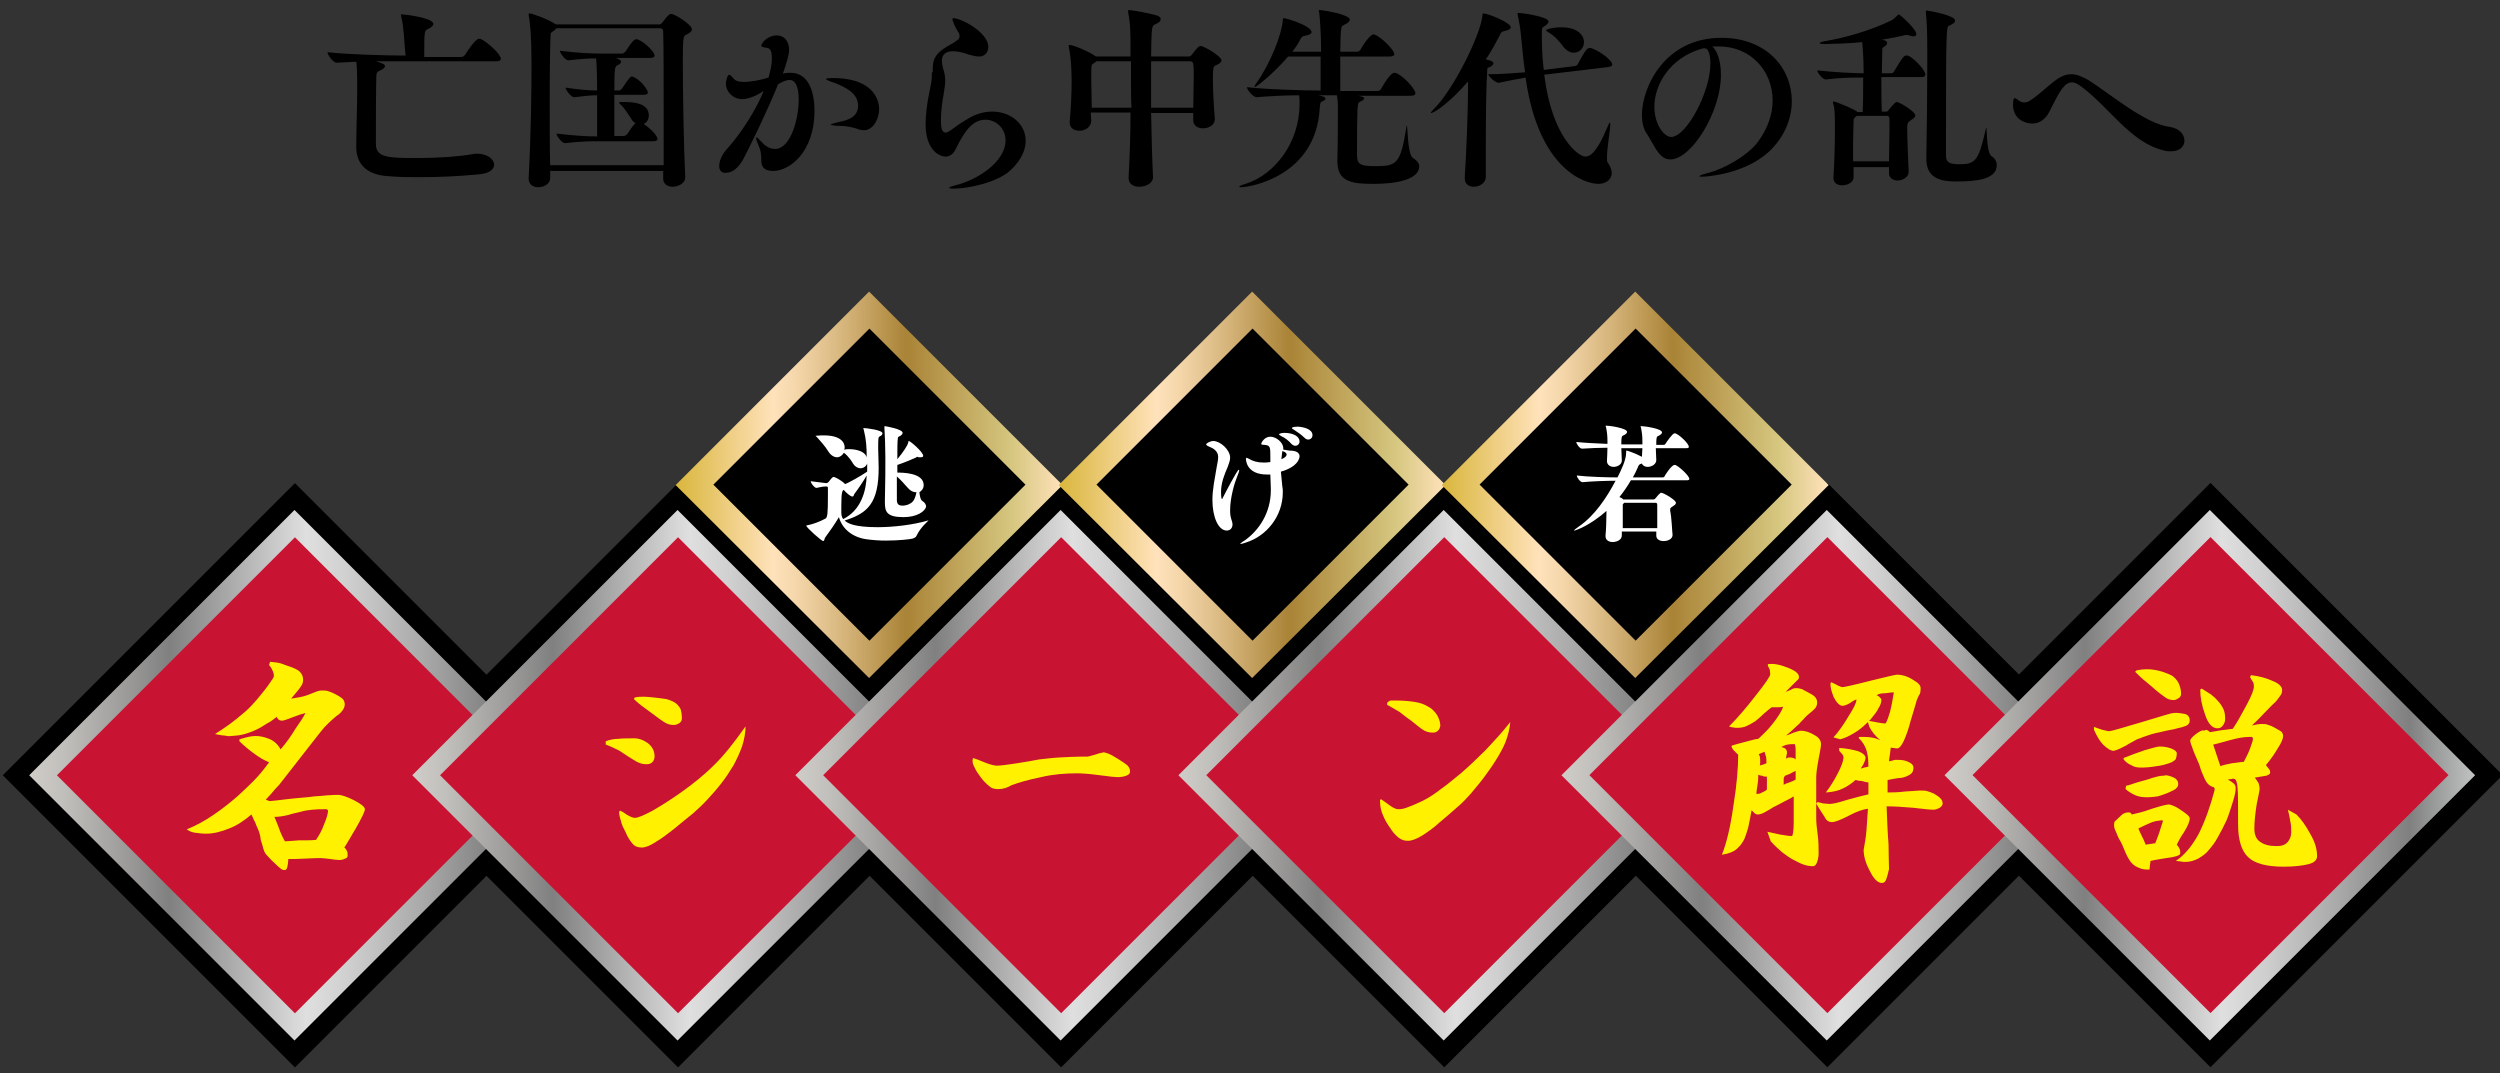
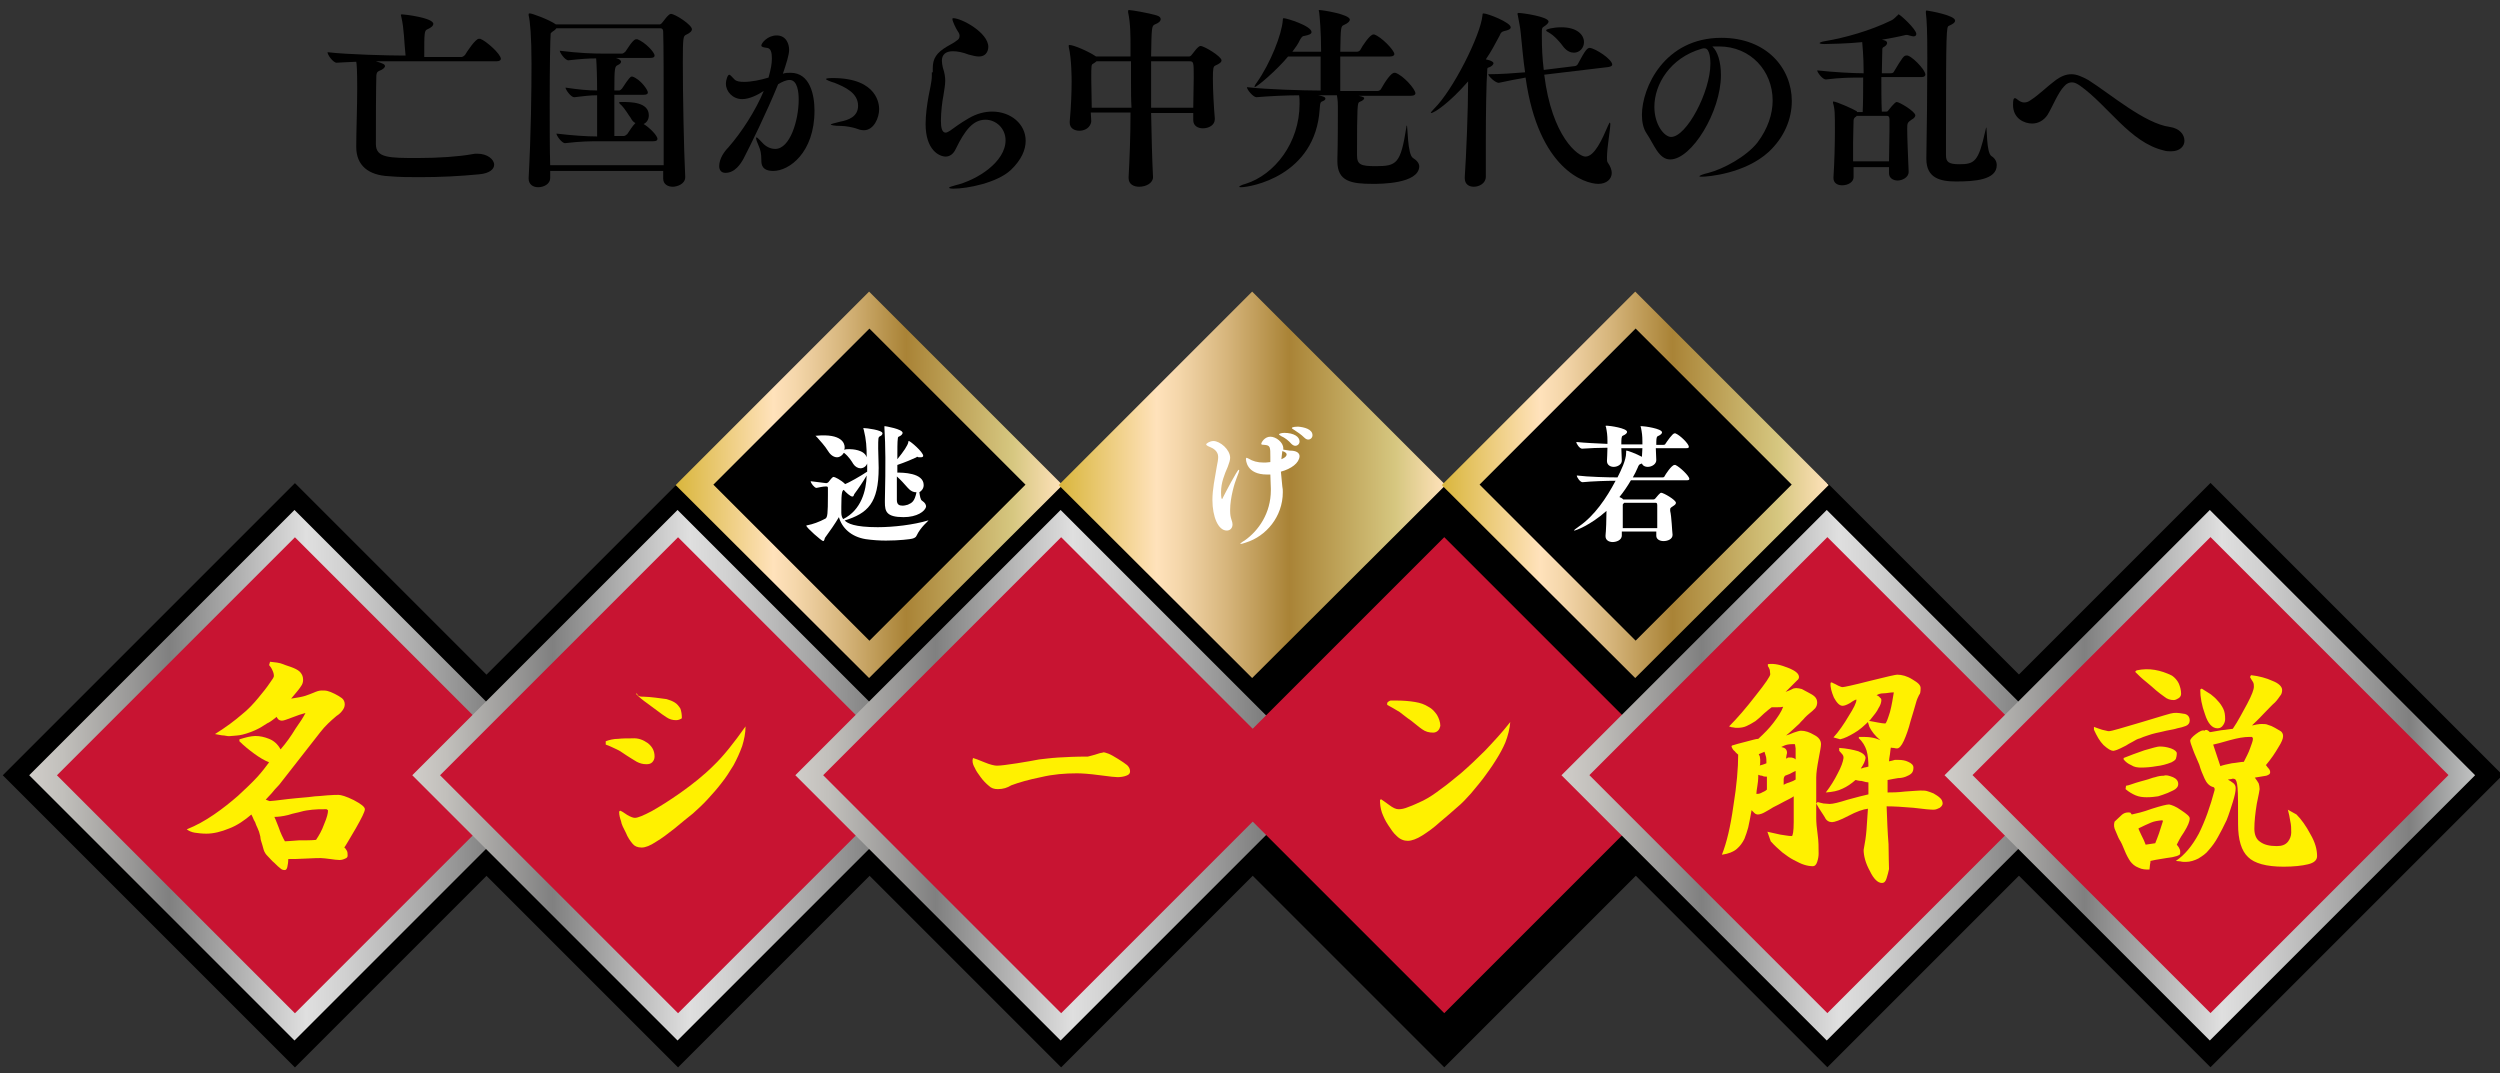
<svg xmlns="http://www.w3.org/2000/svg" version="1.1" id="_レイヤー_1" x="0px" y="0px" viewBox="0 0 522.1 224.1" style="enable-background:new 0 0 522.1 224.1;" xml:space="preserve">
  <rect x="0" y="0" width="522.1" height="224.1" fill="#333333" stroke="none" />
  <style type="text/css">
	.st0{fill:url(#SVGID_1_);}
	.st1{fill:#C81432;}
	.st2{fill:#FFF100;}
	.st3{fill:url(#SVGID_00000032632501687240926840000002004378942549163422_);}
	.st4{fill:url(#SVGID_00000150798219757063593610000013842486327122636966_);}
	.st5{fill:url(#SVGID_00000007388614983100325170000000574203818107891073_);}
	.st6{fill:url(#SVGID_00000060721401369782028930000011895278955484732585_);}
	.st7{fill:url(#SVGID_00000165916412666573694150000006496588291544744852_);}
	.st8{fill:url(#SVGID_00000149374141419034365600000004748188798862402738_);}
	.st9{fill:url(#SVGID_00000057853579835431953300000014240000906066464437_);}
	.st10{fill:url(#SVGID_00000176722282036046728280000001050780914766209449_);}
	.st11{fill:#FFFFFF;}
</style>
  <g id="見出し_2_">
    <rect x="18.3" y="118.7" transform="matrix(-0.707 0.707 -0.707 -0.707 219.467 232.893)" width="86.3" height="86.3" />
    <rect x="98.3" y="118.7" transform="matrix(-0.707 0.707 -0.707 -0.707 356.036 176.325)" width="86.3" height="86.3" />
    <rect x="178.3" y="118.7" transform="matrix(-0.707 0.707 -0.707 -0.707 492.604 119.756)" width="86.3" height="86.3" />
    <rect x="258.3" y="118.7" transform="matrix(-0.707 0.707 -0.707 -0.707 629.173 63.188)" width="86.3" height="86.3" />
    <rect x="338.3" y="118.7" transform="matrix(-0.707 0.707 -0.707 -0.707 765.742 6.62)" width="86.3" height="86.3" />
    <rect x="418.3" y="118.7" transform="matrix(-0.707 0.707 -0.707 -0.707 902.311 -49.949)" width="86.3" height="86.3" />
    <rect x="22.3" y="122.7" transform="matrix(-0.707 0.707 -0.707 -0.707 219.467 232.893)" width="78.3" height="78.3" />
    <g>
      <linearGradient id="SVGID_1_" gradientUnits="userSpaceOnUse" x1="6.116" y1="161.899" x2="116.884" y2="161.899">
        <stop offset="0" style="stop-color:#D6D4D1" />
        <stop offset="0" style="stop-color:#D0CDC9" />
        <stop offset="6.494711e-02" style="stop-color:#C1BFBB" />
        <stop offset="0.189" style="stop-color:#9A9998" />
        <stop offset="0.264" style="stop-color:#808080" />
        <stop offset="0.522" style="stop-color:#DFDFDF" />
        <stop offset="0.598" style="stop-color:#D0D0D0" />
        <stop offset="0.742" style="stop-color:#A9A9A9" />
        <stop offset="0.876" style="stop-color:#808080" />
        <stop offset="1" style="stop-color:#C2C3C3" />
        <stop offset="1" style="stop-color:#9B9B9C" />
      </linearGradient>
      <polygon class="st0" points="6.1,161.9 61.5,106.5 116.9,161.9 61.5,217.3   " />
      <rect x="26.3" y="126.7" transform="matrix(-0.707 0.707 -0.707 -0.707 219.467 232.892)" class="st1" width="70.3" height="70.3" />
      <g>
        <path class="st2" d="M46.8,153.6c-0.6,0-1.2-0.2-1.9-0.3c2.4-1.5,4.1-2.8,5.5-4c1.4-1.1,2.5-2.3,3.5-3.5c1-1.2,1.8-2.2,2.4-3.1     c0.6-0.8,0.9-1.3,0.9-1.5c0-0.4-0.1-0.8-0.3-1.2c-0.2-0.5-0.5-0.9-0.7-1.1l0.2-0.7c1,0.1,2,0.2,2.7,0.5s1.5,0.5,2.2,0.8     c0.7,0.3,1.2,0.6,1.5,1s0.5,0.8,0.5,1.5c0,0.4-0.1,0.9-0.5,1.4c-0.3,0.5-1,1.3-2,2.5c1.4-0.2,2.4-0.4,3-0.6     c0.6-0.2,1.1-0.4,1.6-0.6c0.7-0.3,1.2-0.5,1.8-0.5c0.4,0,0.8,0,1.2,0.1c0.4,0.1,0.9,0.3,1.5,0.6s1.1,0.6,1.5,0.9     c0.4,0.3,0.6,0.8,0.6,1.3c0,0.5-0.2,0.9-0.5,1.3c-0.3,0.4-0.7,0.8-1.2,1.1c-1.3,1.1-2.4,2.1-3.4,3.4l-8.6,11     c-0.7,0.7-1.2,1.3-1.6,1.8c-0.5,0.5-0.9,1-1.2,1.3l0.8,0.3c1.5-0.1,3.3-0.4,5.5-0.6c2.2-0.2,3.5-0.3,4-0.4c0.5,0,1.3-0.1,2.5-0.2     c1.2-0.1,2-0.1,2.4-0.1c0.5,0,1.6,0.3,3.2,1.1c1.5,0.8,2.3,1.4,2.3,1.9c0,0.5-0.7,1.9-1.9,4c-1.3,2.2-2.1,3.6-2.4,4     c0.2,0.1,0.3,0.3,0.5,0.6c0.2,0.3,0.2,0.7,0.2,1.1c0,0.3-0.2,0.5-0.5,0.6c-0.4,0.2-0.8,0.3-1.2,0.3c-0.5,0-1.2-0.1-1.9-0.2     c-0.9-0.1-1.5-0.2-2-0.2c-0.4,0-1.4,0-3.1,0.1c-1.6,0.1-2.8,0.1-3.7,0.1c0,0.7-0.1,1.2-0.2,1.7c-0.1,0.4-0.3,0.6-0.5,0.6     c-0.4,0-0.7-0.1-1-0.4c-0.3-0.2-0.7-0.6-1.2-1.1c-0.5-0.4-0.8-0.8-1.2-1.2c-0.3-0.3-0.6-0.6-0.8-1c-0.2-0.3-0.3-0.8-0.5-1.5     s-0.4-1.2-0.4-1.5c0-0.4-0.2-0.8-0.3-1.3c-0.2-0.5-0.4-1-0.6-1.4c-0.1-0.4-0.3-0.8-0.5-1.1c-0.1-0.3-0.3-0.7-0.5-1.1     c-1.4,1.2-3,2.3-4.6,2.9c-1.7,0.7-3.3,1.1-4.8,1.1c-0.9,0-1.7-0.1-2.4-0.2c-0.7-0.1-1.3-0.4-1.7-0.7c2-0.8,3.8-1.8,5.7-3.1     s3.5-2.6,5-3.9c1.5-1.4,2.8-2.6,4-3.9c1.1-1.2,1.9-2.3,2.5-3.1c-1-0.4-2-1-3.1-1.8c-1.1-0.8-2.2-1.7-3.1-2.6v-0.4     c0.7-0.2,1.3-0.4,1.8-0.5c0.5-0.1,1.1-0.2,1.5-0.2c1,0,1.9,0.2,2.9,0.6c1,0.4,1.8,1.1,2.4,2.2c1.2-1.4,2.2-2.8,3.1-4.3     c1-1.4,1.7-2.5,2.1-3.3c-0.8,0.2-1.7,0.5-2.7,0.9c-1.1,0.4-1.8,0.7-2.2,0.7c-0.3,0-0.6-0.1-0.8-0.3c-0.2-0.2-0.3-0.4-0.3-0.5     c-0.7,0.5-1.2,1-1.9,1.3c-0.7,0.4-1.2,0.8-1.8,1.1c-0.6,0.3-1.2,0.6-1.8,0.8c-0.6,0.2-1.1,0.4-1.6,0.5c-0.5,0.1-0.9,0.2-1.2,0.2     c-0.4,0-0.7,0.1-1.2,0.1C47.8,153.8,47.3,153.7,46.8,153.6z M58.2,172.8c0.4,1.2,0.9,2.2,1.3,2.9c0.4,0,1.4-0.1,2.9-0.2     c1.5,0,2.7,0,3.6-0.1c0.6-0.9,1.2-1.9,1.7-3.3c0.6-1.4,0.8-2.3,0.8-2.8c0-0.1-0.1-0.2-0.3-0.3c-0.2,0-0.4,0-0.5,0     c-0.8,0-1.6,0-2.5,0.1c-0.9,0.1-1.6,0.2-2.3,0.4c-0.6,0.2-1.5,0.3-2.7,0.7c-1.2,0.3-2.2,0.4-2.9,0.4     C57.4,170.8,57.7,171.5,58.2,172.8z" />
      </g>
      <linearGradient id="SVGID_00000055677262496954168750000005902548074584109739_" gradientUnits="userSpaceOnUse" x1="86.116" y1="161.899" x2="196.884" y2="161.899">
        <stop offset="0" style="stop-color:#D6D4D1" />
        <stop offset="0" style="stop-color:#D0CDC9" />
        <stop offset="6.494711e-02" style="stop-color:#C1BFBB" />
        <stop offset="0.189" style="stop-color:#9A9998" />
        <stop offset="0.264" style="stop-color:#808080" />
        <stop offset="0.522" style="stop-color:#DFDFDF" />
        <stop offset="0.598" style="stop-color:#D0D0D0" />
        <stop offset="0.742" style="stop-color:#A9A9A9" />
        <stop offset="0.876" style="stop-color:#808080" />
        <stop offset="1" style="stop-color:#C2C3C3" />
        <stop offset="1" style="stop-color:#9B9B9C" />
      </linearGradient>
      <polygon style="fill:url(#SVGID_00000055677262496954168750000005902548074584109739_);" points="86.1,161.9 141.5,106.5     196.9,161.9 141.5,217.3   " />
      <rect x="106.3" y="126.7" transform="matrix(-0.707 0.707 -0.707 -0.707 356.036 176.324)" class="st1" width="70.3" height="70.3" />
      <linearGradient id="SVGID_00000075139833241319587770000010568278915873123773_" gradientUnits="userSpaceOnUse" x1="141.109" y1="101.257" x2="221.891" y2="101.257">
        <stop offset="5.618000e-03" style="stop-color:#DAB73F" />
        <stop offset="0.253" style="stop-color:#FFE2BB" />
        <stop offset="0.313" style="stop-color:#F4D6AA" />
        <stop offset="0.432" style="stop-color:#D7B67D" />
        <stop offset="0.596" style="stop-color:#A98336" />
        <stop offset="0.871" style="stop-color:#D6C780" />
        <stop offset="1" style="stop-color:#FFE2BB" />
      </linearGradient>
      <polygon style="fill:url(#SVGID_00000075139833241319587770000010568278915873123773_);" points="141.1,101.3 181.5,60.9     221.9,101.3 181.5,141.6   " />
      <rect x="158.4" y="78.2" transform="matrix(-0.707 0.707 -0.707 -0.707 381.439 44.516)" width="46.1" height="46.1" />
      <linearGradient id="SVGID_00000127023249861376193480000003495231368862031496_" gradientUnits="userSpaceOnUse" x1="221.109" y1="101.257" x2="301.891" y2="101.257">
        <stop offset="5.618000e-03" style="stop-color:#DAB73F" />
        <stop offset="0.253" style="stop-color:#FFE2BB" />
        <stop offset="0.313" style="stop-color:#F4D6AA" />
        <stop offset="0.432" style="stop-color:#D7B67D" />
        <stop offset="0.596" style="stop-color:#A98336" />
        <stop offset="0.871" style="stop-color:#D6C780" />
        <stop offset="1" style="stop-color:#FFE2BB" />
      </linearGradient>
      <polygon style="fill:url(#SVGID_00000127023249861376193480000003495231368862031496_);" points="221.1,101.3 261.5,60.9     301.9,101.3 261.5,141.6   " />
-       <rect x="238.4" y="78.2" transform="matrix(-0.707 0.707 -0.707 -0.707 518.008 -12.053)" width="46.1" height="46.1" />
      <linearGradient id="SVGID_00000117639741777974452120000010921676558525296015_" gradientUnits="userSpaceOnUse" x1="301.109" y1="101.257" x2="381.891" y2="101.257">
        <stop offset="5.618000e-03" style="stop-color:#DAB73F" />
        <stop offset="0.253" style="stop-color:#FFE2BB" />
        <stop offset="0.313" style="stop-color:#F4D6AA" />
        <stop offset="0.432" style="stop-color:#D7B67D" />
        <stop offset="0.596" style="stop-color:#A98336" />
        <stop offset="0.871" style="stop-color:#D6C780" />
        <stop offset="1" style="stop-color:#FFE2BB" />
      </linearGradient>
      <polygon style="fill:url(#SVGID_00000117639741777974452120000010921676558525296015_);" points="301.1,101.3 341.5,60.9     381.9,101.3 341.5,141.6   " />
      <rect x="318.4" y="78.2" transform="matrix(-0.707 0.707 -0.707 -0.707 654.576 -68.621)" width="46.1" height="46.1" />
      <g>
-         <path class="st2" d="M135.3,155.2c1,0.8,1.4,1.7,1.4,2.8c0,0.5-0.2,0.9-0.5,1.2c-0.3,0.3-0.7,0.4-1.2,0.4c-0.8,0-1.4-0.2-2-0.5     c-0.7-0.4-1.3-0.8-2.1-1.3c-0.8-0.5-1.4-1-2.1-1.3c-0.7-0.3-1.4-0.7-2.3-1l0-0.7c0.8-0.3,1.7-0.5,2.6-0.5     c0.9-0.1,1.9-0.1,2.9-0.1C133.3,154.1,134.3,154.5,135.3,155.2z M155,155.8c-0.5,1.4-1.1,2.7-1.8,4c-0.8,1.3-1.6,2.6-2.5,3.7     c-0.9,1.2-1.9,2.3-2.9,3.4c-1,1.1-2.1,2.1-3.1,3c-1.1,0.9-2.4,1.9-3.8,3.1c-1.4,1.1-2.7,2.1-3.9,2.8c-1.2,0.8-2.2,1.2-3,1.2     c-0.9,0-1.5-0.3-1.9-0.8c-0.5-0.6-1-1.3-1.4-2.3c-0.5-1-0.9-1.7-1-2.4c-0.2-0.6-0.4-1.2-0.4-2l0.2-0.2c0.3,0.1,0.8,0.4,1.5,0.9     c0.7,0.4,1.2,0.6,1.6,0.6c0.6,0,1.8-0.5,3.5-1.4c1.6-0.9,3.7-2.2,6.1-3.9c2.4-1.7,4.8-3.6,6.8-5.6c2.1-2,4.3-4.8,6.7-8.2     C155.7,153.1,155.4,154.5,155,155.8z M134.5,145.5c0.7,0,1.4,0.1,2.4,0.2c0.9,0.1,1.6,0.2,2.3,0.3c0.7,0.2,1.2,0.4,1.7,0.7     c0.5,0.3,0.9,0.8,1.2,1.3c0.2,0.6,0.3,1.2,0.3,2c0,0.4-0.1,0.7-0.5,1c-0.3,0.2-0.7,0.4-1.2,0.4c-0.8,0-1.4-0.2-2-0.6     c-0.6-0.4-1.2-0.8-1.7-1.2c-0.6-0.4-1.3-1-2.3-1.7c-1-0.7-1.7-1.3-2.3-1.9l0.1-0.3C133.1,145.5,133.8,145.5,134.5,145.5z" />
+         <path class="st2" d="M135.3,155.2c1,0.8,1.4,1.7,1.4,2.8c0,0.5-0.2,0.9-0.5,1.2c-0.3,0.3-0.7,0.4-1.2,0.4c-0.8,0-1.4-0.2-2-0.5     c-0.7-0.4-1.3-0.8-2.1-1.3c-0.8-0.5-1.4-1-2.1-1.3c-0.7-0.3-1.4-0.7-2.3-1l0-0.7c0.8-0.3,1.7-0.5,2.6-0.5     c0.9-0.1,1.9-0.1,2.9-0.1C133.3,154.1,134.3,154.5,135.3,155.2z M155,155.8c-0.5,1.4-1.1,2.7-1.8,4c-0.8,1.3-1.6,2.6-2.5,3.7     c-0.9,1.2-1.9,2.3-2.9,3.4c-1,1.1-2.1,2.1-3.1,3c-1.1,0.9-2.4,1.9-3.8,3.1c-1.4,1.1-2.7,2.1-3.9,2.8c-1.2,0.8-2.2,1.2-3,1.2     c-0.9,0-1.5-0.3-1.9-0.8c-0.5-0.6-1-1.3-1.4-2.3c-0.5-1-0.9-1.7-1-2.4c-0.2-0.6-0.4-1.2-0.4-2l0.2-0.2c0.3,0.1,0.8,0.4,1.5,0.9     c0.7,0.4,1.2,0.6,1.6,0.6c0.6,0,1.8-0.5,3.5-1.4c1.6-0.9,3.7-2.2,6.1-3.9c2.4-1.7,4.8-3.6,6.8-5.6c2.1-2,4.3-4.8,6.7-8.2     C155.7,153.1,155.4,154.5,155,155.8z M134.5,145.5c0.7,0,1.4,0.1,2.4,0.2c0.9,0.1,1.6,0.2,2.3,0.3c0.7,0.2,1.2,0.4,1.7,0.7     c0.5,0.3,0.9,0.8,1.2,1.3c0.2,0.6,0.3,1.2,0.3,2c-0.3,0.2-0.7,0.4-1.2,0.4c-0.8,0-1.4-0.2-2-0.6     c-0.6-0.4-1.2-0.8-1.7-1.2c-0.6-0.4-1.3-1-2.3-1.7c-1-0.7-1.7-1.3-2.3-1.9l0.1-0.3C133.1,145.5,133.8,145.5,134.5,145.5z" />
      </g>
      <linearGradient id="SVGID_00000100365049114588320140000015340287359138086587_" gradientUnits="userSpaceOnUse" x1="166.116" y1="161.899" x2="276.884" y2="161.899">
        <stop offset="0" style="stop-color:#D6D4D1" />
        <stop offset="0" style="stop-color:#D0CDC9" />
        <stop offset="6.494711e-02" style="stop-color:#C1BFBB" />
        <stop offset="0.189" style="stop-color:#9A9998" />
        <stop offset="0.264" style="stop-color:#808080" />
        <stop offset="0.522" style="stop-color:#DFDFDF" />
        <stop offset="0.598" style="stop-color:#D0D0D0" />
        <stop offset="0.742" style="stop-color:#A9A9A9" />
        <stop offset="0.876" style="stop-color:#808080" />
        <stop offset="1" style="stop-color:#C2C3C3" />
        <stop offset="1" style="stop-color:#9B9B9C" />
      </linearGradient>
      <polygon style="fill:url(#SVGID_00000100365049114588320140000015340287359138086587_);" points="166.1,161.9 221.5,106.5     276.9,161.9 221.5,217.3   " />
      <rect x="186.3" y="126.7" transform="matrix(-0.707 0.707 -0.707 -0.707 492.604 119.755)" class="st1" width="70.3" height="70.3" />
      <g>
        <path class="st2" d="M231.5,157.4c0.5,0.2,1.2,0.6,2,1.1c0.8,0.5,1.4,0.9,1.9,1.3c0.4,0.4,0.6,0.8,0.6,1.3c0,0.4-0.2,0.7-0.8,0.9     c-0.5,0.2-1.2,0.3-1.8,0.3c-0.3,0-1.6-0.1-3.7-0.4c-2.2-0.3-3.8-0.4-4.8-0.4c-2.5,0-5,0.2-7.5,0.8c-2.5,0.5-4.6,1.1-6.2,1.7     c-0.8,0.5-1.7,0.8-2.8,0.8c-0.8,0-1.4-0.2-1.9-0.7c-0.5-0.4-1.2-1.1-1.7-1.8c-0.6-0.8-1-1.4-1.2-1.9c-0.3-0.5-0.5-1-0.5-1.6     l0.1-0.5c0.4,0.1,1.2,0.4,2.4,0.9c1.2,0.5,2.1,0.7,2.6,0.7c0.8,0,2.2-0.2,4.2-0.5c2-0.3,3.5-0.6,4.6-0.8c1-0.1,2.4-0.3,4-0.4     c1.6-0.1,3.7-0.2,6.2-0.2c0.3-0.1,0.9-0.2,1.5-0.4c0.6-0.2,1.2-0.4,1.5-0.4C230.5,157,230.9,157.2,231.5,157.4z" />
      </g>
      <linearGradient id="SVGID_00000045609477328161982170000000589343377223694988_" gradientUnits="userSpaceOnUse" x1="246.116" y1="161.899" x2="356.884" y2="161.899">
        <stop offset="0" style="stop-color:#D6D4D1" />
        <stop offset="0" style="stop-color:#D0CDC9" />
        <stop offset="6.494711e-02" style="stop-color:#C1BFBB" />
        <stop offset="0.189" style="stop-color:#9A9998" />
        <stop offset="0.264" style="stop-color:#808080" />
        <stop offset="0.522" style="stop-color:#DFDFDF" />
        <stop offset="0.598" style="stop-color:#D0D0D0" />
        <stop offset="0.742" style="stop-color:#A9A9A9" />
        <stop offset="0.876" style="stop-color:#808080" />
        <stop offset="1" style="stop-color:#C2C3C3" />
        <stop offset="1" style="stop-color:#9B9B9C" />
      </linearGradient>
-       <polygon style="fill:url(#SVGID_00000045609477328161982170000000589343377223694988_);" points="246.1,161.9 301.5,106.5     356.9,161.9 301.5,217.3   " />
      <rect x="266.3" y="126.7" transform="matrix(-0.707 0.707 -0.707 -0.707 629.173 63.187)" class="st1" width="70.3" height="70.3" />
      <g>
        <path class="st2" d="M314.4,155c-0.5,1.2-1.2,2.5-2.1,3.9c-0.8,1.3-1.7,2.5-2.5,3.6c-0.9,1.2-1.8,2.2-2.6,3.2     c-0.9,1-1.9,2.1-2.9,2.9c-1.1,1-2.3,2-3.6,3.1c-1.3,1.2-2.6,2.1-3.7,2.8c-1.1,0.7-2.2,1.1-3,1.1s-1.6-0.3-2.3-1     c-0.7-0.6-1.2-1.4-1.8-2.3c-0.6-0.9-1-1.8-1.3-2.6c-0.3-0.9-0.4-1.7-0.4-2.6l0.2-0.2c0.3,0.2,0.9,0.6,1.7,1.2     c0.8,0.6,1.4,0.9,2,0.9c0.5,0,1.2-0.1,2.1-0.5c0.9-0.3,1.9-0.8,3-1.3c1.2-0.6,2.4-1.4,3.7-2.4c1.3-0.9,2.7-2.1,4.3-3.4     c1.5-1.3,3.2-2.9,4.9-4.6c1.7-1.8,3.5-3.7,5.3-6C315.3,152.2,314.9,153.7,314.4,155z M300.3,152.6c-0.3,0.3-0.7,0.4-1,0.4     c-0.9,0-1.6-0.2-2.3-0.7c-0.6-0.4-1.4-1.1-2.3-1.8c-0.9-0.6-1.6-1.2-2.4-1.8c-0.8-0.5-1.7-1-2.6-1.5l0-0.4     c0.1-0.2,0.4-0.4,0.7-0.5c0.3,0,0.6,0,1.2,0c1.4,0,2.7,0.1,3.9,0.3c1.2,0.2,2,0.5,2.8,1c0.8,0.4,1.3,1,1.8,1.7     c0.4,0.7,0.7,1.5,0.7,2.3C300.7,152,300.6,152.3,300.3,152.6z" />
      </g>
      <linearGradient id="SVGID_00000129910848851745440840000005391691260726432663_" gradientUnits="userSpaceOnUse" x1="326.116" y1="161.899" x2="436.884" y2="161.899">
        <stop offset="0" style="stop-color:#D6D4D1" />
        <stop offset="0" style="stop-color:#D0CDC9" />
        <stop offset="6.494711e-02" style="stop-color:#C1BFBB" />
        <stop offset="0.189" style="stop-color:#9A9998" />
        <stop offset="0.264" style="stop-color:#808080" />
        <stop offset="0.522" style="stop-color:#DFDFDF" />
        <stop offset="0.598" style="stop-color:#D0D0D0" />
        <stop offset="0.742" style="stop-color:#A9A9A9" />
        <stop offset="0.876" style="stop-color:#808080" />
        <stop offset="1" style="stop-color:#C2C3C3" />
        <stop offset="1" style="stop-color:#9B9B9C" />
      </linearGradient>
      <polygon style="fill:url(#SVGID_00000129910848851745440840000005391691260726432663_);" points="326.1,161.9 381.5,106.5     436.9,161.9 381.5,217.3   " />
      <rect x="346.3" y="126.7" transform="matrix(-0.707 0.707 -0.707 -0.707 765.741 6.618)" class="st1" width="70.3" height="70.3" />
      <g>
        <path class="st2" d="M373.5,139.5c1.5,0.6,2.2,1.2,2.2,1.9c0,0.2-0.1,0.5-0.4,0.7c-0.3,0.3-1.1,1.1-2.4,2.4l1-0.4     c0.2-0.1,0.4-0.2,0.6-0.3c0.1,0,0.3-0.1,0.6-0.1c0.4,0,0.8,0.1,1.2,0.2c0.3,0.2,0.8,0.4,1.3,0.7c0.6,0.3,1.1,0.6,1.4,0.9     c0.3,0.3,0.5,0.7,0.5,1.2c0,0.4-0.1,0.8-0.4,1.2c-0.3,0.3-0.7,0.7-1.1,1c-0.4,0.3-0.8,0.7-1.1,1c-0.3,0.4-0.7,0.7-1.1,1.2     c-0.4,0.4-0.9,0.8-1.3,1.2c-0.4,0.4-0.9,0.8-1.5,1.3c0.4-0.1,0.9-0.3,1.6-0.6c0.6-0.2,1.2-0.4,1.5-0.4c0.9,0,1.8,0.3,2.8,0.9     c1,0.5,1.4,1.2,1.4,1.9c0,0.5-0.2,1.5-0.5,3.1c-0.3,1.6-0.5,2.9-0.5,3.9c0,1.6,0,3.3,0,4.8c0,1.6,0,2.8,0,3.6     c0,0.9,0.1,2.1,0.3,3.5c0.2,1.4,0.2,2.7,0.2,4c0,0.5-0.1,1.1-0.3,1.7c-0.2,0.6-0.5,0.9-0.9,0.9c-0.5,0-1.2-0.1-1.8-0.3     c-0.7-0.2-1.4-0.6-2.2-1c-0.8-0.4-1.6-1-2.4-1.6c-0.8-0.7-1.6-1.4-2.4-2.3l-0.7-2c0.9,0.2,1.8,0.4,2.7,0.6     c0.9,0.1,1.6,0.3,2.4,0.3c0.2,0,0.4-1,0.4-2.9c0-1.9,0-3.6,0-5.4c-0.4,0.3-1.2,0.7-2,1.1c-0.9,0.5-1.7,0.9-2.3,1.2     c-0.5,0.3-1.1,0.7-1.7,1c-0.5,0.3-1.1,0.5-1.5,0.5c-0.2,0-0.5-0.1-0.7-0.3c-0.2-0.2-0.4-0.4-0.6-0.6c-0.3,1.6-0.5,2.8-0.7,3.6     c-0.2,0.8-0.5,1.6-0.8,2.4c-0.4,0.8-0.9,1.5-1.6,2.1c-0.7,0.6-1.7,1-3.1,1.2c1-2.5,1.8-5.9,2.4-10.2c0.7-4.3,1-7.9,1-10.7     c-0.2-0.2-0.5-0.4-0.7-0.7c-0.3-0.2-0.5-0.5-0.7-1l0.1-0.2c0.7-0.2,1.6-0.5,2.9-0.8c1.2-0.3,2.1-0.6,2.6-0.6     c1.2-1.1,2.3-2.2,3.2-3.4c0.9-1.2,1.6-2.2,2-3.3c-0.4,0.1-0.8,0.1-1.2,0.1c-0.4,0-0.8,0-1.2,0c-0.3,0.2-0.9,0.7-1.6,1.3     c-0.7,0.7-1.3,1.2-1.8,1.6c-0.6,0.4-1.2,0.7-1.8,1s-1.3,0.4-2,0.4c-0.3,0-0.5,0-0.9-0.1c-0.3,0-0.5-0.1-0.8-0.2     c1.7-1.7,3.6-3.9,5.6-6.5c2-2.5,3-4,3-4.4c0-0.3-0.1-0.5-0.1-0.9c-0.1-0.3-0.2-0.5-0.4-0.8v-0.4     C370.6,138.5,372,138.9,373.5,139.5z M367,164.2c-0.1,0.7-0.2,1.2-0.2,1.6c0.3,0,0.6,0,1-0.2c0.3-0.2,0.8-0.3,1.2-0.7v-2.7     c-0.3,0-0.7,0-1-0.2c-0.3,0-0.6-0.1-0.8-0.2C367.2,162.9,367.1,163.6,367,164.2z M367.5,157.9c0,0.2,0.1,0.4,0.1,0.7     c0,0.1,0,0.3,0,0.5c0,0.3,0,0.6-0.1,0.8c0.1-0.1,0.3-0.1,0.6-0.2c0.3-0.1,0.6-0.2,0.8-0.3c0-0.6,0-1.1-0.1-1.4     c-0.1-0.3-0.2-0.7-0.3-1l-1.2,0.5C367.3,157.6,367.4,157.7,367.5,157.9z M372.9,156.4c0.2,0.2,0.3,0.5,0.3,0.8c0,0,0,0.2-0.1,0.5     c0,0.2-0.1,0.5-0.1,0.7c0.2,0,0.3-0.1,0.4-0.2c0.1,0,0.3,0,0.5,0c0.2,0,0.4,0,0.6,0.1c0.1,0,0.3,0.1,0.5,0.3c0-0.9,0-1.6,0-2.3     c-0.1-0.6-0.1-0.9-0.2-0.9c-0.5,0-1,0-1.5,0.1c-0.5,0.1-0.9,0.3-1.3,0.5C372.4,156.1,372.7,156.2,372.9,156.4z M372.5,162.8     c0,0.4,0,0.7,0,1.1c0.2-0.1,0.5-0.3,1.2-0.5c0.6-0.2,1-0.4,1.3-0.6V161c-0.3,0.1-0.6,0.3-1,0.5c-0.3,0.2-0.8,0.3-1.2,0.5     C372.6,162.2,372.5,162.5,372.5,162.8z M382.9,154c1.1-1.2,2.2-2.8,3.2-4.5c1-1.6,1.6-2.7,1.6-3.4c-0.2,0-0.6,0.2-1.3,0.7     c-0.7,0.4-1.2,0.6-1.6,0.6c-0.6,0-1.2-0.6-1.8-1.7c-0.5-1.2-0.8-2.2-0.7-3.1l0.2-0.1c0.6,0.3,1.1,0.5,1.4,0.7     c0.3,0.1,0.6,0.3,0.9,0.3s2.2-0.4,5.7-1.3c3.6-0.9,5.4-1.3,5.7-1.3c1,0,2.1,0.3,3.2,1c1.2,0.7,1.7,1.2,1.7,1.8     c0,0.8-0.1,1.3-0.3,1.4c-0.2,0.4-0.5,1-0.7,1.8c-0.2,0.8-0.6,2-1.1,3.7c-0.4,1.6-0.9,3-1.4,4.1c-0.5,1.1-1,1.6-1.4,1.6     c-0.2,0-0.4,0-0.7-0.1c-0.3,0-0.5,0-0.6-0.1c-0.1,0.3-0.1,0.7-0.2,1.4c-0.1,0.6-0.2,1.2-0.2,1.5c0.5-0.1,0.9-0.2,1.2-0.3     c0.2,0,0.5,0,0.8,0c0.7,0,1.4,0.1,2,0.4c0.7,0.3,1.1,0.7,1.1,1.2c0,0.5-0.1,0.9-0.4,1.2c-0.3,0.3-0.7,0.5-1.2,0.7     c-0.5,0.2-1.1,0.3-1.6,0.3c-0.5,0.1-1.3,0.2-2.2,0.4c0,0.2,0,0.5,0,1.2c0,0.7,0,1.2,0,1.4c0.8,0,2.1,0,3.7-0.2     c1.6-0.1,2.7-0.2,3.1-0.2c0.6,0,1,0,1.4,0.1c0.4,0.1,0.9,0.3,1.4,0.5c0.5,0.3,1,0.6,1.3,0.9c0.4,0.3,0.6,0.8,0.6,1.2     c0,0.3-0.2,0.6-0.6,0.9c-0.4,0.2-0.8,0.4-1.3,0.4c-0.6,0-1.9-0.1-4.2-0.4c-2.3-0.2-4.1-0.3-5.6-0.3c0.1,2.8,0.2,5.5,0.4,7.9     c0,2.4,0.1,4.3,0.1,5.2c-0.1,0.6-0.3,1.2-0.5,1.9c-0.2,0.7-0.5,1-1,1c-0.8,0-1.7-0.8-2.5-2.5c-0.9-1.6-1.3-3.2-1.3-4.4     c0.3-1.5,0.5-2.9,0.6-4.2c0.1-1.3,0.2-2.7,0.3-4.4c-1,0.1-2.4,0.6-4.1,1.5c-1.7,0.9-2.9,1.3-3.4,1.3c-0.6,0-1.2-0.3-1.5-1     c-0.4-0.7-1.1-1.6-1.8-2.9l0.3-0.3c0.3,0.1,0.8,0.2,1.2,0.3c0.4,0,0.9,0.1,1.3,0.1c0.7,0,1.9-0.3,3.8-0.9     c1.9-0.5,3.3-0.9,4.3-1.1v-2.5c-0.3,0-0.7-0.1-1.4-0.3c-0.7,0-1.1-0.2-1.3-0.2c-0.9,0.8-1.8,1.4-2.7,1.8c-1,0.5-2.1,0.7-3.5,0.8     c1-1.3,1.8-2.6,2.5-4c0.7-1.3,1.1-2.4,1.2-3.2c0-0.2,0-0.4-0.2-0.7c-0.2-0.2-0.4-0.5-0.7-0.8v-0.6c1.6,0.1,3,0.4,4,0.7     c1,0.4,1.5,0.9,1.5,1.4c0,0.2-0.1,0.5-0.3,1c-0.2,0.4-0.4,0.8-0.7,1.2c0.2,0,0.4-0.1,0.7-0.2c0.2,0,0.5-0.1,0.9-0.2     c0-1.2-0.1-2.4-0.4-3.4c-0.3-0.9-0.8-1.8-1.6-2.5v-0.3c1,0,1.8,0,2.5,0.1c0.7,0.1,1.4,0.3,2,0.6c-0.5-0.4-1-0.9-1.4-1.4     c-0.4-0.5-0.7-1-0.9-1.4l-0.4-1.3c0.8,0.1,1.5,0.3,2.2,0.4c0.6,0.1,1.1,0.2,1.5,0.2c0.2,0,0.5-0.8,1-2.4c0.4-1.5,0.6-2.9,0.8-4.1     c-0.8,0-1.5,0.2-2.2,0.2c-0.6,0-1.1,0.2-1.4,0.4c0.3,0.1,0.6,0.3,0.7,0.5c0.2,0.1,0.3,0.3,0.3,0.5c0,0.5-0.2,1.1-0.6,1.7     c-0.3,0.7-0.9,1.4-1.7,2.4c-1.2,1.2-2.3,2.2-3.4,2.8c-1,0.6-2,1.1-2.9,1.3L382.9,154z" />
      </g>
      <linearGradient id="SVGID_00000158728537113171984500000009660757405759889827_" gradientUnits="userSpaceOnUse" x1="406.116" y1="161.899" x2="516.884" y2="161.899">
        <stop offset="0" style="stop-color:#D6D4D1" />
        <stop offset="0" style="stop-color:#D0CDC9" />
        <stop offset="6.494711e-02" style="stop-color:#C1BFBB" />
        <stop offset="0.189" style="stop-color:#9A9998" />
        <stop offset="0.264" style="stop-color:#808080" />
        <stop offset="0.522" style="stop-color:#DFDFDF" />
        <stop offset="0.598" style="stop-color:#D0D0D0" />
        <stop offset="0.742" style="stop-color:#A9A9A9" />
        <stop offset="0.876" style="stop-color:#808080" />
        <stop offset="1" style="stop-color:#C2C3C3" />
        <stop offset="1" style="stop-color:#9B9B9C" />
      </linearGradient>
      <polygon style="fill:url(#SVGID_00000158728537113171984500000009660757405759889827_);" points="406.1,161.9 461.5,106.5     516.9,161.9 461.5,217.3   " />
      <rect x="426.3" y="126.7" transform="matrix(-0.707 0.707 -0.707 -0.707 902.31 -49.951)" class="st1" width="70.3" height="70.3" />
      <g>
        <path class="st2" d="M456.3,149.1c0.7,0.2,1,0.7,1,1.4c0,0.5-0.3,0.9-0.8,1.1c-0.5,0.2-1.2,0.4-1.8,0.5c-0.6,0.2-1.3,0.3-2.3,0.5     c-0.9,0.2-1.6,0.4-2.2,0.5c-0.5,0.1-1.1,0.3-1.7,0.5c-0.6,0.2-1.2,0.4-1.6,0.6c-0.5,0.1-1,0.4-1.5,0.7c-0.6,0.3-1.1,0.6-1.4,0.8     c-0.4,0.2-0.8,0.4-1.2,0.6c-0.4,0.2-0.9,0.4-1.4,0.5c-0.6,0-1.2-0.4-2.1-1.2c-0.8-0.8-1.4-1.9-2-3.2v-0.6     c0.5,0.2,1.1,0.4,1.7,0.6c0.6,0.1,1.1,0.3,1.4,0.3c0.6,0,2.8-0.7,6.9-1.9c4-1.2,6.2-1.9,6.6-1.9     C454.8,148.8,455.6,149,456.3,149.1z M455.5,169.2c1.2,0.8,1.8,1.3,1.8,1.7c0,0.7-0.4,1.6-1.2,2.9c-0.9,1.3-1.3,2.2-1.5,2.6     c0.6,0.7,0.8,1.2,0.7,1.9c0,0.3-1,0.7-2.9,0.9c-1.9,0.3-3,0.5-3.3,0.6c0,0.2,0,0.4-0.1,0.8c0,0.4-0.1,0.7-0.1,1     c-0.8,0-1.5,0-2.3-0.4c-0.8-0.3-1.3-0.8-1.7-1.3c-0.4-0.6-0.8-1.3-1.2-2.3c-0.4-1-0.7-1.7-1.1-2.3c-0.3-0.5-0.5-1.2-0.8-1.8     c-0.3-0.6-0.4-1.2-0.2-1.9c0.6-0.6,1.2-1.1,1.6-1.5c0.5-0.4,1.1-0.5,1.7-0.4l0.3,0.4c0.9-0.2,2.3-0.5,4.2-1.2     c1.9-0.6,3.1-0.9,3.6-0.9C453.5,168.1,454.4,168.4,455.5,169.2z M450.4,160c-1.1,0.2-2.2,0.3-3.3,0.3c-0.7,0-1.4-0.1-2-0.5     c-0.7-0.3-1.2-0.7-1.6-1.2l0-0.3c1.2-0.5,2.6-1,4.3-1.6c1.7-0.5,2.8-0.8,3.2-0.8c0.8,0,1.5,0.1,2.4,0.4c0.8,0.3,1.2,0.7,1.2,1     c0,0.5-0.1,0.9-0.2,1.2c-0.2,0.3-0.5,0.5-0.9,0.7C452.5,159.6,451.4,159.9,450.4,160z M453.8,162.3c0.7,0.3,1.1,0.8,1.1,1.4     c0,0.4-0.1,0.7-0.6,1.1c-0.4,0.3-1,0.5-1.6,0.8c-0.7,0.3-1.4,0.5-2,0.7c-0.7,0.1-1.4,0.2-2.4,0.2c-0.8,0-1.6-0.1-2.3-0.4     c-0.7-0.3-1.4-0.7-2.1-1.3l0.1-0.7c0.7-0.1,1.3-0.4,2-0.6c0.7-0.2,1.3-0.4,2.1-0.6s1.4-0.5,2-0.6c0.6-0.2,1.2-0.3,1.8-0.3     C452.4,161.8,453,162,453.8,162.3z M450,139.9c1.2,0.2,2.4,0.6,3.6,1.2c0.6,0.4,1.1,1,1.4,1.6c0.3,0.7,0.5,1.4,0.5,2.2     c0,0.4-0.2,0.7-0.5,0.9c-0.3,0.2-0.7,0.4-1,0.4c-0.8,0-1.4-0.2-2-0.7c-0.6-0.4-1.2-0.9-1.7-1.3c-0.6-0.5-1.2-1.1-2.1-1.8     c-0.9-0.7-1.6-1.4-2.3-2.1l0.3-0.3C447.6,139.7,448.8,139.7,450,139.9z M449.2,171.8c-0.7,0.3-1.6,0.7-2.6,1.2     c0,0.2,0.3,0.7,0.6,1.4c0.4,0.8,0.7,1.4,0.9,2l2-0.3c0.3-0.7,0.5-1.3,0.8-2.1c0.2-0.7,0.5-1.5,0.8-2.5l-0.1-0.2     C450.6,171.4,449.9,171.5,449.2,171.8z M461,152.5c0.2,0.1,0.3,0.2,0.5,0.4c0.3,0,1.1-0.2,2.4-0.4c1.2-0.1,2.1-0.3,2.4-0.3     c1.1-1.6,2-3.4,3-5.2c1-1.9,1.4-3,1.4-3.6c0-0.3,0-0.7-0.2-1c-0.2-0.3-0.4-0.6-0.6-1l0.2-0.4c1.7,0.2,3.2,0.6,4.5,1.2     c1.3,0.5,2,1.2,2,1.9c0,0.4-0.1,0.9-0.4,1.2c-0.3,0.4-0.6,0.9-1.1,1.4c-0.6,0.5-1.3,1.3-2.4,2.4c-1.1,1.2-1.9,1.9-2.4,2.4     c0.2,0,0.5-0.1,1-0.2c0.5-0.1,0.9-0.1,1.1-0.1c0.5,0,0.9,0,1.3,0.2c0.4,0.1,0.9,0.3,1.4,0.6c0.5,0.3,1,0.6,1.2,0.7     c0.3,0.2,0.5,0.6,0.5,1c0,0.6-0.3,1.3-1,2.4c-0.7,1.2-1.5,2.4-2.6,3.7c0.1,0,0.2,0.3,0.5,0.6c0.3,0.3,0.4,0.6,0.4,0.9     s-0.2,0.5-0.8,0.7c-0.5,0.1-1.3,0.2-2.4,0.4c0.4,0.5,0.6,0.9,0.8,1.2c0.1,0.3,0.2,0.8,0.2,1.2c0,0.2-0.2,1.2-0.6,3.1     c-0.3,1.9-0.5,3.6-0.5,5.2c0,1.2,0.4,2.2,1.2,2.7c0.8,0.6,1.9,0.9,3.5,0.9c1.1,0,1.8-0.3,2.3-0.9c0.4-0.5,0.7-1.2,0.7-1.9     c0-0.8,0-1.6-0.2-2.4c-0.1-0.8-0.3-1.6-0.5-2.4l1.8,1c1,1,2,2.4,2.9,4.1c1,1.7,1.4,3.2,1.4,4.6c0,0.8-0.6,1.4-1.9,1.7     c-1.2,0.3-3,0.5-5.1,0.5c-3.6,0-6.1-0.7-7.4-2c-1.4-1.3-2.1-3.6-2.1-6.9c0-3.8,0-6.4-0.1-7.5c-0.1-1.2-0.3-1.8-0.6-1.9     c-0.2-0.1-0.5-0.1-0.7,0c-0.3,0-0.5,0.1-0.7,0.1c0,0.1,0.4,0.2,0.9,0.6c0.5,0.3,0.7,0.7,0.7,1.2c0,0.7-0.2,1.6-0.6,2.9     c-0.4,1.2-0.8,2.6-1.3,3.8c-0.6,1.3-1.2,2.4-1.8,3.5c-0.6,1.1-1.2,1.9-1.9,2.7c-0.6,0.8-1.4,1.3-2.2,1.8     c-0.8,0.4-1.7,0.7-2.6,0.7c-0.4,0-0.8,0-1.1-0.1c-0.3,0-0.7-0.1-1-0.1c1.8-1.2,3.4-3.1,4.8-5.7c1.3-2.6,2.4-5.7,3.3-9.1     c0,0,0-0.2,0-0.3c0-0.1-0.1-0.2-0.2-0.3c-0.9-0.2-1.5-0.9-1.9-1.8c-0.4-0.9-0.8-1.8-1.1-2.9c-0.4-1-0.9-2-1.3-3.1     c-0.4-1-0.6-1.7-0.6-1.9c0-0.3,0.4-0.8,1.2-1.4c0.8-0.6,1.4-0.9,1.8-0.7C460.5,152.4,460.8,152.4,461,152.5z M460.5,149.2     c-0.7-1.9-1-3.6-1-5.2l0.3-0.2c0.8,0.5,1.4,0.9,1.9,1.2c0.5,0.4,1,0.8,1.4,1.3c0.5,0.5,0.9,1.1,1.2,1.7s0.4,1.3,0.4,2.2     c0,0.3-0.1,0.8-0.4,1.2c-0.3,0.5-0.7,0.7-1.2,0.7C462,152.1,461.1,151.1,460.5,149.2z M463.7,160c0.5-0.2,1.4-0.4,2.4-0.6     c1.1-0.1,1.9-0.3,2.5-0.3c0.5-1,1-1.9,1.3-2.8s0.6-1.5,0.6-2c0-0.2-0.1-0.3-0.2-0.4c-0.2,0-0.4,0-0.6,0c-1,0-2.3,0.2-4.1,0.7     c-1.7,0.5-2.9,0.8-3.4,0.9L463.7,160z" />
      </g>
      <g>
        <g>
          <path class="st11" d="M176.4,93.4c0,0.2,0,0.3-0.1,0.5c0,0,0.1,0,0.1,0c0.3-0.1,0.6-0.1,1-0.1c0.5,0,3.1,0.1,3.6,1.7      c0-2.1-0.1-3.7-0.6-5.7c0-0.1-0.1-0.2-0.1-0.3s0-0.1,0.1-0.1c0.5,0,3.9,0.4,3.9,1.1c0,0.2-0.2,0.5-0.5,0.6      c-0.4,0.2-0.4,0.3-0.4,2.6c0,1.3,0.1,2.4,0.1,4c0,7.4-2.3,9.5-7.1,11c0.6,0.6,2,1.4,6.9,1.4c3.3,0,7.5-0.5,10.5-1.4      c0.1,0,0.1,0,0.1,0c0,0,0,0,0,0c0,0.1-1.6,1.3-2.5,3.2c-0.1,0.3-0.5,0.5-0.9,0.6c-0.3,0.1-2.7,0.4-5.5,0.4      c-1.3,0-2.8-0.1-4.2-0.3c-3.1-0.5-5-2.4-5.6-4.6c-0.7,1.2-2,3.1-2.9,4.3c-0.1,0.1-0.1,0.7-0.4,0.7c-0.3,0-3.5-2.8-3.5-3.2      c0-0.1,0.1-0.1,0.2-0.1c1.1-0.2,2.5-0.7,3.8-1.4c0.4-0.3,0.5-0.9,0.5-4.9c0-0.7,0-1.2,0-1.5c0-0.2-0.1-0.3-0.3-0.3h-0.2      c-0.5,0-1.4,0.2-1.9,0.3h0c-0.4,0-1.2-1-1.2-1.4c0.9,0.1,2.5,0.3,3.2,0.4h0.1c0.1,0,0.3-0.1,0.4-0.2c0.7-0.9,0.9-1.1,1.1-1.1      c0.2,0,1.5,0.6,2.4,1.5c0.6-0.2,3.3-1.7,4.6-2.6v-1.7c-0.2,0.6-0.8,1-1.4,1c-0.5,0-1.1-0.3-1.5-0.9c-0.3-0.5-0.9-1.5-1.9-2.3      c0,0,0,0-0.1,0c-0.3,0.5-0.8,0.9-1.4,0.9c-0.6,0-1.3-0.4-1.8-1.2c-0.8-1.3-1.8-2.3-2.3-2.9c-0.2-0.2-0.4-0.4-0.4-0.4      c0,0,0.1,0,0.2,0C175.8,90.5,176.4,92.6,176.4,93.4z M181,99.3c-0.7,1.2-1.7,2.7-2.6,3.9c-0.1,0.2-0.1,0.5-0.4,0.5      c-0.4,0-1.4-0.9-1.8-1.4c-0.3,0.2-0.5,0.4-0.5,3.5c0,0.4,0,0.9,0,1.3c0,0.6,0.2,1.1,0.4,1.3C179.9,106.5,180.9,102.4,181,99.3z       M188.7,108c-3.6,0-3.9-1.2-3.9-3.1v-0.4c0.1-4,0.1-6.6,0.1-8.9c0-2-0.1-4.7-0.2-6.3c0-0.1,0-0.1,0-0.2c0-0.1,0-0.1,0.1-0.1      c0.1,0,3.7,0.6,3.7,1.4c0,0.2-0.2,0.5-0.6,0.7c-0.3,0.1-0.4,0.2-0.4,0.5c-0.1,0.6-0.1,2.3-0.1,4.3c1.3-1.6,2.2-2.9,2.3-3.6      c0-0.1,0-0.2,0.1-0.2c0.3,0,3,2.3,3,3.1c0,0.2-0.2,0.3-0.5,0.3c-0.1,0-0.2,0-0.4,0s-0.2-0.1-0.3-0.1s-0.2,0-0.2,0.1      c-0.6,0.3-2.5,1.1-4,1.6v1.6c1,0,5.5,0,5.5,2.6c0,0.7-0.4,1.2-0.9,1.5c0.1,0.7,0.2,1.6,0.6,1.8c0.6,0.4,0.8,0.8,0.8,1.2      C193.2,106.8,191.5,108,188.7,108z M187.3,104.4c0,1,0.5,1.2,1.2,1.2c0.4,0,0.7-0.1,1.1-0.2c0.9-0.4,1.4-0.7,1.8-2.6h-0.1      c-0.5,0-1.1-0.2-1.7-0.9c-0.8-0.9-1.5-1.7-2.3-2.4V104.4z" />
        </g>
      </g>
      <g>
        <g>
          <path class="st11" d="M256.9,106.5c0,0.1,0,0.1,0,0.2c0,0.8,0.1,1.3,0.3,1.9c0.1,0.3,0.2,0.6,0.2,0.9c0,0.8-0.5,1.3-1.2,1.3      c-1.8,0-3-2.9-3-6.4c0-2.2,0.5-4.5,0.9-6.9c0.2-0.9,0.3-1.6,0.3-2.1c0-1.2-1.1-1.8-1.6-2c-0.5-0.2-0.9-0.4-0.9-0.6      c0-0.2,0.8-0.7,1.5-0.7c1.4,0,3.5,1.8,3.5,3.5c0,0.5-0.2,1.1-0.5,1.9c-0.7,1.6-1.4,3.3-1.4,5.3c0,0.1,0,1.4,0.2,1.4      c0.1,0,0.1-0.1,0.2-0.3c0.4-0.8,3-5.8,3.3-5.8c0,0,0.1,0.1,0.1,0.1c0,0.2-0.2,0.8-0.5,1.5C257.8,100.9,256.9,104,256.9,106.5z       M267.5,98.5c0.1,1,0.2,2,0.3,3.1c0.1,0.4,0.1,0.8,0.1,1.2c0,5.1-3.5,9.2-7.7,10.5c-0.6,0.2-0.9,0.3-1.1,0.3c-0.1,0-0.1,0-0.1,0      c0-0.1,0.5-0.5,0.9-0.7c3-2.1,5.5-5.8,5.5-10.5c0-0.1,0-0.3,0-0.4c0-0.9-0.1-1.9-0.1-2.9h-0.1c-0.2,0-0.4,0-0.6,0      c-4.3,0-4.4-3-4.4-3.3c0-0.1,0.1-0.2,0.1-0.2c0.1,0,0.3,0.1,0.5,0.2c0.8,0.5,1.8,0.8,3.1,0.8c0.1,0,0.3,0,0.4,0l1-0.1v-1      c0-2.2,0-2.5-1.3-2.6c-0.2,0-0.6,0-0.6-0.2c0-0.3,0.7-1.5,1.9-1.5c1.2,0,2.7,1.2,2.7,2.4c0,0.1,0,0.2,0,0.3      c0.5,0.1,0.8,0.1,1.3,0.2c0.7,0,2.1,0.1,2.1,1.2C271.3,96.7,269.7,97.9,267.5,98.5z M271.4,92.2c0,0.5-0.4,0.9-0.9,0.9      c-0.2,0-0.5-0.1-0.8-0.4c-0.6-0.7-1.4-1.3-2.1-1.6c-0.3-0.2-0.5-0.3-0.5-0.4c0-0.1,0.5-0.3,1.1-0.3      C270.2,90.4,271.4,91.2,271.4,92.2z M267.8,94.2c-0.2,1.7-0.2,1.7-0.2,1.7c1-0.4,1.1-0.8,1.1-1      C268.7,94.7,268.5,94.4,267.8,94.2z M274.1,90.9c0,0.5-0.4,0.9-0.9,0.9c-0.2,0-0.5-0.1-0.8-0.4c-0.7-0.7-1.5-1.2-2.1-1.6      c-0.3-0.2-0.5-0.3-0.5-0.4c0-0.3,1.2-0.3,1.3-0.3C272.3,89.2,274.1,89.6,274.1,90.9z" />
        </g>
      </g>
      <g>
        <g>
          <path class="st11" d="M349.3,111.7c0,0.9-1,1.3-1.9,1.3c-0.8,0-1.5-0.4-1.5-1.1v0c0-0.1,0-0.5,0-0.9h-7.2v0.8      c0,1.1-1.3,1.4-1.9,1.4c-0.8,0-1.5-0.4-1.5-1.2v-0.2c0.1-0.8,0.2-3.5,0.2-5.1c-3.5,3.1-6.5,4.1-6.7,4.1c0,0-0.1,0-0.1,0      c0-0.1,0.4-0.4,1.1-0.9c3.2-2.2,5.7-5.9,7.6-9.5c-1.8,0-4.9,0.1-6.9,0.3h0c-0.5,0-1.2-1-1.2-1.4c2.4,0.3,6.6,0.4,8.5,0.4      c0.7-1.4,1.8-3.6,1.8-5.1c0-0.4,0-0.5,0.1-0.5c0.2,0,1.9,0.6,3.2,1.3c0-0.5,0.1-1.2,0.1-1.8h-4.4l0.1,2.6v0      c0,0.8-0.9,1.3-1.7,1.3c-0.7,0-1.4-0.4-1.4-1.2v-0.1c0-0.4,0.1-1.6,0.1-2.7c-1.7,0-3.8,0.1-5.3,0.2h0c-0.5,0-1.2-1-1.2-1.4      c1.8,0.2,4.4,0.3,6.5,0.4v-0.6c0-1.2-0.1-1.9-0.3-2.9c0-0.1-0.1-0.2-0.1-0.2c0-0.1,0.1-0.1,0.3-0.1c0.5,0,4.2,0.5,4.2,1.3      c0,0.2-0.2,0.5-0.9,0.8c-0.3,0.1-0.3,0.8-0.3,1.8h4.4v-0.6c0-1.2-0.1-1.9-0.3-2.9c0-0.1-0.1-0.2-0.1-0.2c0-0.1,0.1-0.1,0.3-0.1      c0.5,0,4.2,0.5,4.2,1.3c0,0.2-0.2,0.5-0.9,0.8c-0.3,0.1-0.3,0.8-0.3,1.8h1.5c0.2,0,0.4-0.1,0.4-0.2c0.4-0.6,1.5-2.2,1.9-2.2      c0.1,0,0.1,0,0.2,0c1,0.4,2.8,2.2,2.8,2.8c0,0.2-0.1,0.3-0.6,0.3h-6.3l0.1,2.5v0c0,0.8-0.9,1.4-1.8,1.4c-0.5,0-1-0.2-1.2-0.7      l-0.3,0.1c-0.3,0.1-0.4,0.3-0.6,0.8c-0.3,0.7-0.6,1.3-1,2h6.2c0.2,0,0.4-0.1,0.4-0.2c0.2-0.4,1.5-2.4,2.1-2.4c0.1,0,0.1,0,0.2,0      c0.9,0.4,2.9,2.3,2.9,2.9c0,0.2-0.1,0.3-0.6,0.3h-11.6c-0.7,1.2-1.5,2.4-2.4,3.5c0.2,0.1,0.5,0.2,0.7,0.4l0.1,0.1h6.3      c0.1,0,0.2,0,0.4-0.2c0.3-0.4,1-1.2,1.2-1.2c0.5,0,3.1,1.5,3.1,2.1c0,0.2-0.1,0.4-0.6,0.7c-0.6,0.4-0.6,0.4-0.6,0.8v0.2      C349.1,107.9,349.2,111,349.3,111.7L349.3,111.7z M339.2,105c-0.3,0.3-0.3,0.3-0.3,0.5c0,0.2,0,0.6,0,4.8h7.2c0-1.6,0-3.8,0-4.8      c0-0.5-0.2-0.5-0.4-0.5H339.2z" />
        </g>
      </g>
    </g>
    <g>
      <g>
        <path d="M83.8,3.5c0-0.2-0.1-0.3-0.1-0.4C83.8,3,83.8,3,84,3c0.4,0,6.5,0.7,6.5,2c0,0.3-0.3,0.7-1.2,1.1     c-0.7,0.3-0.7,0.6-0.7,5.8h7.8c0.2,0,0.5-0.2,0.7-0.4c0.4-0.7,2.2-3.4,2.9-3.4c0.1,0,0.2,0,0.3,0c1.3,0.5,4.3,3.2,4.3,4.2     c0,0.2-0.2,0.5-0.9,0.5H83.3c-0.9,0-2.7,0-4.8,0c1.3,0.4,1.9,0.6,1.9,1c0,0.3-0.4,0.7-1.2,1c-0.4,0.2-0.5,0.3-0.6,0.9     c0,0.6-0.1,1.3-0.1,14.4c0,2.9,2.8,2.9,8.8,2.9c4.3,0,8.6-0.3,11.3-0.8c0.4-0.1,0.7-0.1,1.1-0.1c2.1,0,3.5,1.2,3.5,2.3     c0,0.9-0.9,1.8-3.1,2c-4.1,0.4-8.1,0.6-12.4,0.6c-2.1,0-4.3,0-6.5-0.2c-4.2-0.2-6.8-2.2-6.8-6.1v-0.2c0-2.9,0.2-8.2,0.2-12     c0-3.9-0.1-5.1-0.2-5.6c-1.6,0.1-3,0.1-4.1,0.2h0c-0.7,0-1.9-1.6-1.9-2.2c4.1,0.5,13.1,0.7,15.4,0.7h0.9     C84.4,8.9,84.4,5.9,83.8,3.5z" />
        <path d="M116.1,5.1h21.6c0.4,0,0.6-0.4,0.7-0.5c0.1-0.1,1.2-1.7,1.7-1.7c0.9,0,4.4,2.3,4.4,3.2c0,0.4-0.4,0.8-1.3,1.2     c-0.5,0.3-0.6,0.6-0.6,5.7c0,6.6,0.2,17.9,0.5,23.9v0.1c0,1.5-1.8,2-2.6,2c-1,0-2-0.5-2-1.7v0c0-0.3,0-0.9,0-1.6h-23.6v1.5     c0,1.2-1.3,1.9-2.5,1.9c-1.1,0-2-0.6-2-1.8v-0.1c0.5-9.3,0.6-18.5,0.6-23.9c0-5.7-0.3-8.9-0.6-10.1c0-0.1,0-0.2,0-0.2     c0-0.1,0-0.2,0.2-0.2C110.9,2.7,114.7,4.1,116.1,5.1z M115.4,6.6c-0.2,0.2-0.3,0.2-0.4,0.4c-0.1,1-0.2,7.4-0.2,14     c0,5.1,0,10.3,0.1,13.5h23.7c0-2.5,0-6.3,0-10.3c0-6.9,0-14.6-0.1-17.5c0-0.7-0.3-0.8-0.7-0.8h-21.6     C115.9,6.3,115.7,6.4,115.4,6.6z M129.7,21.9c-0.3-0.2-0.4-0.4-0.4-0.5c0-0.1,0.2-0.1,0.6-0.1c1.8,0,5.6,0,5.6,2.8     c0,0.8-0.4,1.5-1.1,1.8c1.2,0.7,2.9,2.4,2.9,3.1c0,0.3-0.2,0.5-0.9,0.5h-10.9c-2.3,0-4,0-7.5,0.4h0c-0.7,0-1.8-1.6-1.8-2     c3.4,0.4,6.3,0.6,8.5,0.6c0-1.4,0-5.2,0-8.6c-1.6,0-2.9,0.2-4.7,0.4h-0.1c-0.7,0-1.8-1.6-1.8-2c2.7,0.4,4.7,0.6,6.6,0.6     c0-2.8-0.1-5.5-0.2-6.7c-1.6,0-3.1,0.1-5.8,0.4h0c-0.7,0-1.8-1.6-1.8-2c4,0.5,6.9,0.6,9.2,0.6h3.8c0.2,0,0.5-0.2,0.7-0.4     c1.6-2.5,2-2.6,2.3-2.6c0.1,0,0.2,0,0.2,0c1.6,0.6,3.6,2.7,3.6,3.4c0,0.3-0.2,0.5-0.9,0.5h-7.2c0.7,0.2,1.1,0.5,1.1,0.8     c0,0.2-0.2,0.5-0.7,0.7c-0.6,0.3-0.7,0.5-0.7,5.3h1c0.2,0,0.4-0.2,0.6-0.4c1.5-2.3,1.8-2.5,2-2.5c0.1,0,0.1,0,0.2,0     c1.7,0.6,3.2,2.8,3.2,3.3c0,0.3-0.2,0.5-0.9,0.5h-6.1c0,3.4,0,7.2,0,8.6h2c0.2,0,0.5-0.2,0.7-0.4c0.5-0.7,1-1.6,1.7-2.3     c-0.4-0.2-0.7-0.5-1-1.1C131.3,24.1,130.6,22.8,129.7,21.9z" />
        <path d="M155,20.7c-2,0-3.4-1.6-3.4-3.2c0-0.9,0.4-1.9,0.7-1.9c0.2,0,0.6,0.5,1.1,1c0.4,0.4,1.1,0.5,2,0.5c1.5,0,3.5-0.4,5.1-0.9     c0.5-1.8,0.7-2.9,0.7-4c0-1.2-0.2-2.1-1-2.2c-0.8-0.1-1.2-0.2-1.2-0.5c0-0.5,1.3-2.1,3.2-2.1c2,0,2.6,1.8,2.6,3     c0,1.1-0.6,2.9-1.3,5c0.5-0.2,1.1-0.2,1.6-0.2c4.1,0,5,4.7,5,7.9c0,8.8-5.3,12.6-8.6,12.6c-2.4,0-2.5-1.4-2.5-2.2     c0-1.5-0.2-2.2-0.5-2.9c-0.4-0.9-0.6-1.5-0.6-1.7c0-0.1,0-0.2,0.1-0.2c0.2,0,0.7,0.6,1.2,1.1c0.8,0.9,1.8,1.3,2.7,1.3     c3.1,0,4.9-6,4.9-10.3c0-1.4-0.2-4.1-1.9-4.1c-0.7,0-1.6,0.4-2.4,0.9c-2.4,5.9-5.8,12.8-7.2,15.5c-0.6,1.1-1.8,3-3.8,3     c-0.8,0-1.3-0.5-1.3-1.4c0-1.6,1.1-3.1,1.9-3.9c2.8-3.2,5.7-7.7,7.4-11.8C158.3,19.8,156.5,20.7,155,20.7z M178.7,26.8     c-0.6-0.2-2.1-0.5-3-0.5c-1.6,0-2.2-0.2-2.2-0.3c0-0.1,0.8-0.3,2-0.6c1.6-0.3,3.7-1,3.7-3.3c0-2.7-2.7-3.9-4.9-4.8     c-0.7-0.2-1.8-0.6-1.8-0.8c0-0.1,0.4-0.2,1.4-0.2c9.6,0,9.7,5.8,9.7,6.5c0,1.8-1.1,4.4-3.2,4.4C179.8,27.2,179.2,27,178.7,26.8z" />
        <path d="M194.8,15.1c0-0.3,0-0.6,0-0.9c0-2,0.8-3.2,3-4.5c0.7-0.4,1.5-0.8,2.1-1.3c0.2-0.1,0.5-0.4,0.5-0.9c0-0.3-0.1-0.6-0.4-1     c-0.4-0.6-1.1-2.1-1.1-2.5c0-0.2,0.1-0.2,0.2-0.2c1.7,0,7.3,3,7.3,6c0,0.3-0.1,2-2,2c-0.6,0-1.3-0.2-2.1-0.4     c-1.3-0.5-2.4-0.7-3.3-0.7c-1.5,0-2.3,0.7-2.3,2c0,0.4,0.1,0.9,0.2,1.4c0.4,1.2,0.5,2,0.5,2.8c0,0.9-0.2,1.8-0.4,3.2     c-0.2,0.9-0.5,3.3-0.5,5.1c0,1.4,0.2,2.5,1,2.5c0.2,0,0.6-0.2,0.9-0.4c1-0.7,2-1.5,3.9-2.6c1.7-1,3.4-1.4,4.9-1.4     c3.9,0,7,2.6,7,6.1c0,1.9-0.9,4-3.1,6.1c-2.9,2.7-9.1,3.9-12,3.9c-0.6,0-0.9-0.1-0.9-0.2c0-0.1,0.5-0.3,1.3-0.5     c4.6-1.1,10.5-4.9,10.5-9.4c0-2.5-2-4.3-4.2-4.3c-2.6,0-4.3,2.2-6.2,6.1c-0.5,1.1-1.3,1.6-2.1,1.6c-1.3,0-4.2-1.3-4.2-6.8     c0-1.9,0.3-4,0.6-5.7c0.2-1.2,0.7-3.1,0.7-4.3V15.1z" />
        <path d="M255.1,12.6c0,0.4-0.4,0.7-1.3,1.1c-0.4,0.2-0.5,0.5-0.5,2.7c0,2.5,0.2,6,0.4,8.3v0.2c0,1.2-1.2,1.9-2.5,1.9     c-1,0-2-0.5-2-1.7v0c0-0.4,0-0.9,0-1.5h-8.8c0.1,4.7,0.2,9.6,0.4,13.4v0c0,1.2-1.4,2-2.9,2c-1.1,0-2.2-0.5-2.2-1.8v-0.2     c0.2-3.7,0.4-8.6,0.4-13.5h-8.3c0,0.6,0.1,1.2,0.1,1.8c0,0.6-0.6,2-2.5,2c-1,0-2-0.5-2-1.7v-0.2c0.3-3.2,0.4-6.3,0.4-8.4     c0-0.5,0-4.7-0.6-7.2c0-0.1,0-0.2,0-0.3s0-0.1,0.2-0.1c0.8,0,3.9,1.3,5.5,2.4h7.2c0-0.7,0-1.4,0-2c0-2.1,0-5-0.5-7.2     c0-0.1,0-0.2,0-0.3c0-0.2,0.1-0.2,0.2-0.2c0.5,0,4,0.6,5.7,1.1c0.7,0.2,0.9,0.5,0.9,0.8c0,0.4-0.4,0.8-1.2,1.1     c-0.7,0.3-0.7,0.7-0.8,6.7h7.9c0.4,0,0.6-0.4,0.7-0.5c0.1-0.1,1.2-1.7,1.7-1.7C251.5,9.6,255.1,11.8,255.1,12.6z M236.2,17.4     c0-1.7,0-3.2,0-4.6H229c-0.2,0.2-0.4,0.3-0.7,0.5c-0.4,0.2-0.4,0.3-0.4,3.3c0,1.8,0.1,3.9,0.1,5.9h8.3     C236.2,20.8,236.2,19.1,236.2,17.4z M248.4,12.8h-8c0,1.4,0,3,0,4.6s0,3.4,0,5.1h8.8c0-2,0.1-4.3,0.1-6.3     C249.3,13,249.3,12.8,248.4,12.8z" />
        <path d="M286.7,38.4c-4.5,0-7.4-0.5-7.4-4.7v-0.5c0.1-3.1,0.1-8.5,0.1-9.6c0-0.4,0-0.8,0-1.3c0-0.6,0-1.3-0.2-2.4h-3.9     c1.1,0.2,1.5,0.4,1.5,0.7c0,0.2-0.2,0.4-0.5,0.5c-0.5,0.2-0.6,0.2-0.7,1.7c-0.9,14-14.5,16.3-16.4,16.3c-0.2,0-0.4,0-0.4-0.1     c0-0.1,0.5-0.4,1.3-0.6c6.1-1.9,11.3-8.6,11.3-16.7c0-0.7,0-1.3-0.1-1.8c-2.9,0-6.5,0.2-8.9,0.4h0c-0.7,0-2-1.6-2-2.1     c4.2,0.5,12.3,0.7,14.6,0.7h0.8c0-2.1,0-4.7,0-7.1H269c-2.3,2.8-6.5,6.4-7,6.4c0,0,0,0,0-0.1c0-0.1,0.1-0.4,0.5-0.9     c2.8-4,5.2-10,5.4-13c0-0.2,0-0.4,0.2-0.4c0.6,0,5.8,1.6,5.8,2.9c0,0.4-0.5,0.6-1.5,0.8c-0.4,0-0.6,0.3-0.9,0.8     c-0.4,0.9-1,1.7-1.6,2.5h6c0-4.2-0.3-7.4-0.4-8.2c0-0.2-0.1-0.3-0.1-0.4c0-0.1,0.1-0.1,0.2-0.1c0.6,0,6.3,0.9,6.3,2     c0,0.3-0.3,0.7-1.2,1.1c-0.7,0.3-0.7,0.4-0.8,5.6h3.5c0.3,0,0.6-0.2,0.7-0.4c0.4-0.8,2-3.2,2.7-3.2c0.1,0,0.2,0,0.2,0     c1.5,0.5,4.2,3.3,4.2,4.1c0,0.2-0.2,0.5-0.9,0.5h-10.4V19h7.8c0.3,0,0.6-0.2,0.7-0.4c0.9-1.6,2.1-3.4,2.8-3.4c0.1,0,0.2,0,0.2,0     c1.6,0.5,4.2,3.4,4.2,4.3c0,0.2-0.2,0.5-0.9,0.5h-11c1.1,0.2,1.2,0.4,1.2,0.5c0,0.2-0.2,0.5-1,0.8c-0.4,0.2-0.5,0.6-0.5,11.1     c0,2,0.8,2.3,3.9,2.3c4.4,0,5.2-0.5,6.4-8.1c0-0.3,0.1-0.4,0.1-0.4c0.2,0,0.1,6.1,1.3,6.8c0.8,0.5,1.3,1.1,1.3,1.8     C296.2,38.4,288.3,38.4,286.7,38.4z" />
        <path d="M310.6,14.6c-0.2,2.5-0.3,9.2-0.3,14.9c0,3.1,0,5.9,0,7.4v0c0,1.4-1.4,2.1-2.5,2.1c-1,0-1.9-0.5-1.9-1.8V37     c0.3-4.5,0.7-13.7,0.7-20c-3.9,4.5-7.1,6.6-7.7,6.6c0,0-0.1,0-0.1,0c0-0.1,0.2-0.4,0.7-0.9c3.9-3.8,9.7-15.3,10.1-19.5     c0-0.2,0-0.4,0.2-0.4c0.9,0,5.7,1.9,5.7,2.9c0,0.4-0.5,0.6-1.4,0.8c-0.4,0.1-0.7,0.3-0.9,0.9c-0.9,1.7-1.8,3.4-2.9,5     c1.5,0.3,1.6,0.7,1.6,0.8c0,0.3-0.4,0.7-1,0.9C310.6,14.1,310.6,14.4,310.6,14.6z M336.7,13.5c0,0.2-0.2,0.4-0.8,0.5l-13.4,1.6     c1.6,13,7.1,17.1,8.6,17.1c1.9,0,3.5-3.6,4.7-6.4c0.2-0.4,0.3-0.7,0.4-0.7c0,0,0.1,0.1,0.1,0.3c0,1.2-0.7,4.9-0.7,7     c0,0.5,0,0.9,0.2,1.1c0.5,0.7,0.8,1.5,0.8,2.1c0,1.3-1.1,2.3-2.8,2.3c-2.8,0-12.5-3-15.2-22.2c-1.8,0.3-3.7,0.7-5.6,1.1H313     c-0.7,0-2.1-1.3-2.2-1.8c2.5,0,5.3-0.2,7.7-0.4c-0.4-2.7-0.6-5.2-0.9-8.1c-0.1-1.3-0.4-2.5-0.6-3.7c0-0.2-0.1-0.3-0.1-0.4     c0-0.1,0.1-0.2,0.2-0.2c0.9,0,6.3,0.8,6.3,1.8c0,0.3-0.4,0.7-0.9,1c-0.5,0.3-0.5,0.5-0.5,1.3v0.9c0,2.2,0.1,4.5,0.4,6.9h0     l6.5-0.8c0.2,0,0.5-0.2,0.6-0.4c1.6-3,2-3.4,2.5-3.4C333.2,10.1,336.7,12.4,336.7,13.5z M323.3,6.7c-0.2-0.1-0.4-0.2-0.4-0.4     c0-0.2,1.4-0.6,3.2-0.6c3.3,0,4.7,1.6,4.7,3.1c0,1.2-0.9,2.2-2.1,2.2c-0.7,0-1.4-0.3-2.1-1.1C325.8,8.8,324.6,7.4,323.3,6.7z" />
        <path d="M358.7,9.7c-0.4,0-0.8,0-1.1,0c1.1,1,1.8,3.2,1.8,6c0,7.6-6.1,17.6-10.6,17.6c-2.4,0-3.4-3.2-4.9-5.4c-0.7-1-1-2.4-1-3.9     c0-5.7,4.7-16.1,16.6-16.1c9.5,0,14.7,6.4,14.7,13.2c0,3.8-1.6,7.6-4.8,10.6c-5,4.6-12.8,5.2-13.9,5.2c-0.4,0-0.6,0-0.6-0.1     c0-0.1,0.6-0.4,1.9-0.7c3.1-0.8,7.9-3.4,10.2-6.3c2.2-2.9,3.2-6,3.2-8.8c0-6.2-4.6-11.3-11.2-11.3H358.7z M357.2,13.3     c0-0.4,0-3.2-1.2-3.2c-0.1,0-0.2,0-0.3,0c-0.1,0-0.3,0.1-0.4,0.1c-6.5,1.9-9.8,7.4-9.8,12.1c0,3.8,2.1,6.3,3.5,6.3     C352.2,28.6,357.2,19.2,357.2,13.3z" />
        <path d="M402.1,15.6c0,0.2-0.2,0.5-0.8,0.5h-8.4c0,2.5,0,5.2,0.1,7.2h0.9c0.2,0,0.3,0,0.5-0.3c0.1-0.1,1.3-1.7,1.7-1.7     c0.6,0,3.9,2,3.9,2.8c0,0.2-0.2,0.6-0.8,0.9c-0.8,0.6-0.9,0.6-0.9,1.9c0,1.9,0.2,6.4,0.3,8.9v0.1c0,1.2-1.4,1.8-2.3,1.8     c-0.9,0-1.8-0.5-1.8-1.5v0c0-0.5,0-0.9,0-1.3h-7.4v2.1c0,1-1.1,1.7-2.4,1.7c-1,0-1.8-0.5-1.8-1.5v-0.2c0.2-3,0.3-7,0.3-9.6     c0-3.7,0-4.6-0.4-5.9c0-0.1,0-0.2,0-0.2c0-0.1,0-0.1,0.1-0.1c0.6,0,4.2,1.6,4.8,2c0.1,0,0.1,0.1,0.1,0.2h1.2     c0.1-2,0.1-4.7,0.1-7.2h-0.2c-2,0-4.5,0-7.6,0.4h0c-0.7,0-1.8-1.5-1.8-1.9c3.6,0.4,7.6,0.6,9.6,0.6h0.1c0-3.9-0.3-6.2-0.3-6.5     c-2.8,0.3-7.1,0.4-7.9,0.4c-0.7,0-1-0.1-1-0.2c0-0.1,0.4-0.3,1.1-0.4c4.2-0.7,9.5-2.2,13.8-4.3c0.7-0.3,1.1-0.9,1.4-1.1     c0.1-0.1,0.1-0.2,0.2-0.2c0.3,0,3.7,3.1,3.7,4.1c0,0.3-0.2,0.5-0.6,0.5c-0.2,0-0.5-0.1-0.9-0.2c-0.1,0-0.2-0.1-0.4-0.1     c-0.1,0-0.2,0-0.3,0c-1.6,0.4-3.3,0.7-5,1c0.5,0.1,1.1,0.2,1.1,0.7c0,0.2-0.2,0.5-0.5,0.7c-0.4,0.2-0.5,0.3-0.5,0.6     c0,1.3-0.1,3.1-0.1,5h1.8c0.4,0,0.6-0.1,0.7-0.3c1.8-3,2.1-3.4,2.6-3.4C398.9,11.3,402.1,14.5,402.1,15.6z M387.7,24.3l-0.3,0.2     c-0.2,0.2-0.3,0.4-0.3,0.7c0,1.1-0.1,2.9-0.1,4.7c0,1.3,0,2.6,0,3.8h7.5c0-2.2,0.1-4.5,0.1-6.5c0-0.9,0-1.6,0-2.3     c0-0.5-0.2-0.7-0.5-0.7H387.7z M408.3,4.3c0,0.4-0.4,0.7-1.3,1.1c-0.5,0.2-0.6,0.7-0.6,23v4c0,1.4,0.5,1.9,2.8,1.9     c3.2,0,4-0.6,5.4-6.9c0.1-0.5,0.2-0.8,0.2-0.8c0.2,0,0,5.3,1.1,6c0.8,0.5,1.1,1.2,1.1,1.9c0,3.1-4.7,3.4-8.5,3.4     c-3.3,0-6.2-0.7-6.2-4.7v-0.2c0.1-5,0.2-14.9,0.2-20.9c0-5.8-0.1-7.7-0.3-9.4c0-0.1,0-0.2,0-0.3c0-0.1,0-0.2,0.2-0.2     C403.1,2.3,408.3,3.2,408.3,4.3z" />
        <path d="M453.4,31.6c-0.5,0-1,0-1.6-0.2c-7-1.7-11.5-9.3-17.4-13.5c-0.6-0.4-1.1-0.7-1.7-0.7c-0.5,0-1.1,0.2-1.6,0.8     c-1.3,1.3-2.5,4.4-3.5,6c-0.8,1.2-2,1.8-3.2,1.8c-1.6,0-4-1-4-3.9c0-1,0.1-1.4,0.4-1.4c0.2,0,0.4,0.2,0.8,0.5     c0.3,0.2,0.7,0.4,1.1,0.4c0.4,0,0.9-0.1,1.4-0.5c1.7-1.1,3.4-2.8,5-4c1.3-1,2.4-1.4,3.5-1.4c1.1,0,2.2,0.5,3.5,1.2     c4.6,2.9,11.8,9.1,17,9.8c2.1,0.3,3.1,1.6,3.1,2.9C456.2,30.5,455.3,31.6,453.4,31.6z" />
      </g>
    </g>
  </g>
</svg>